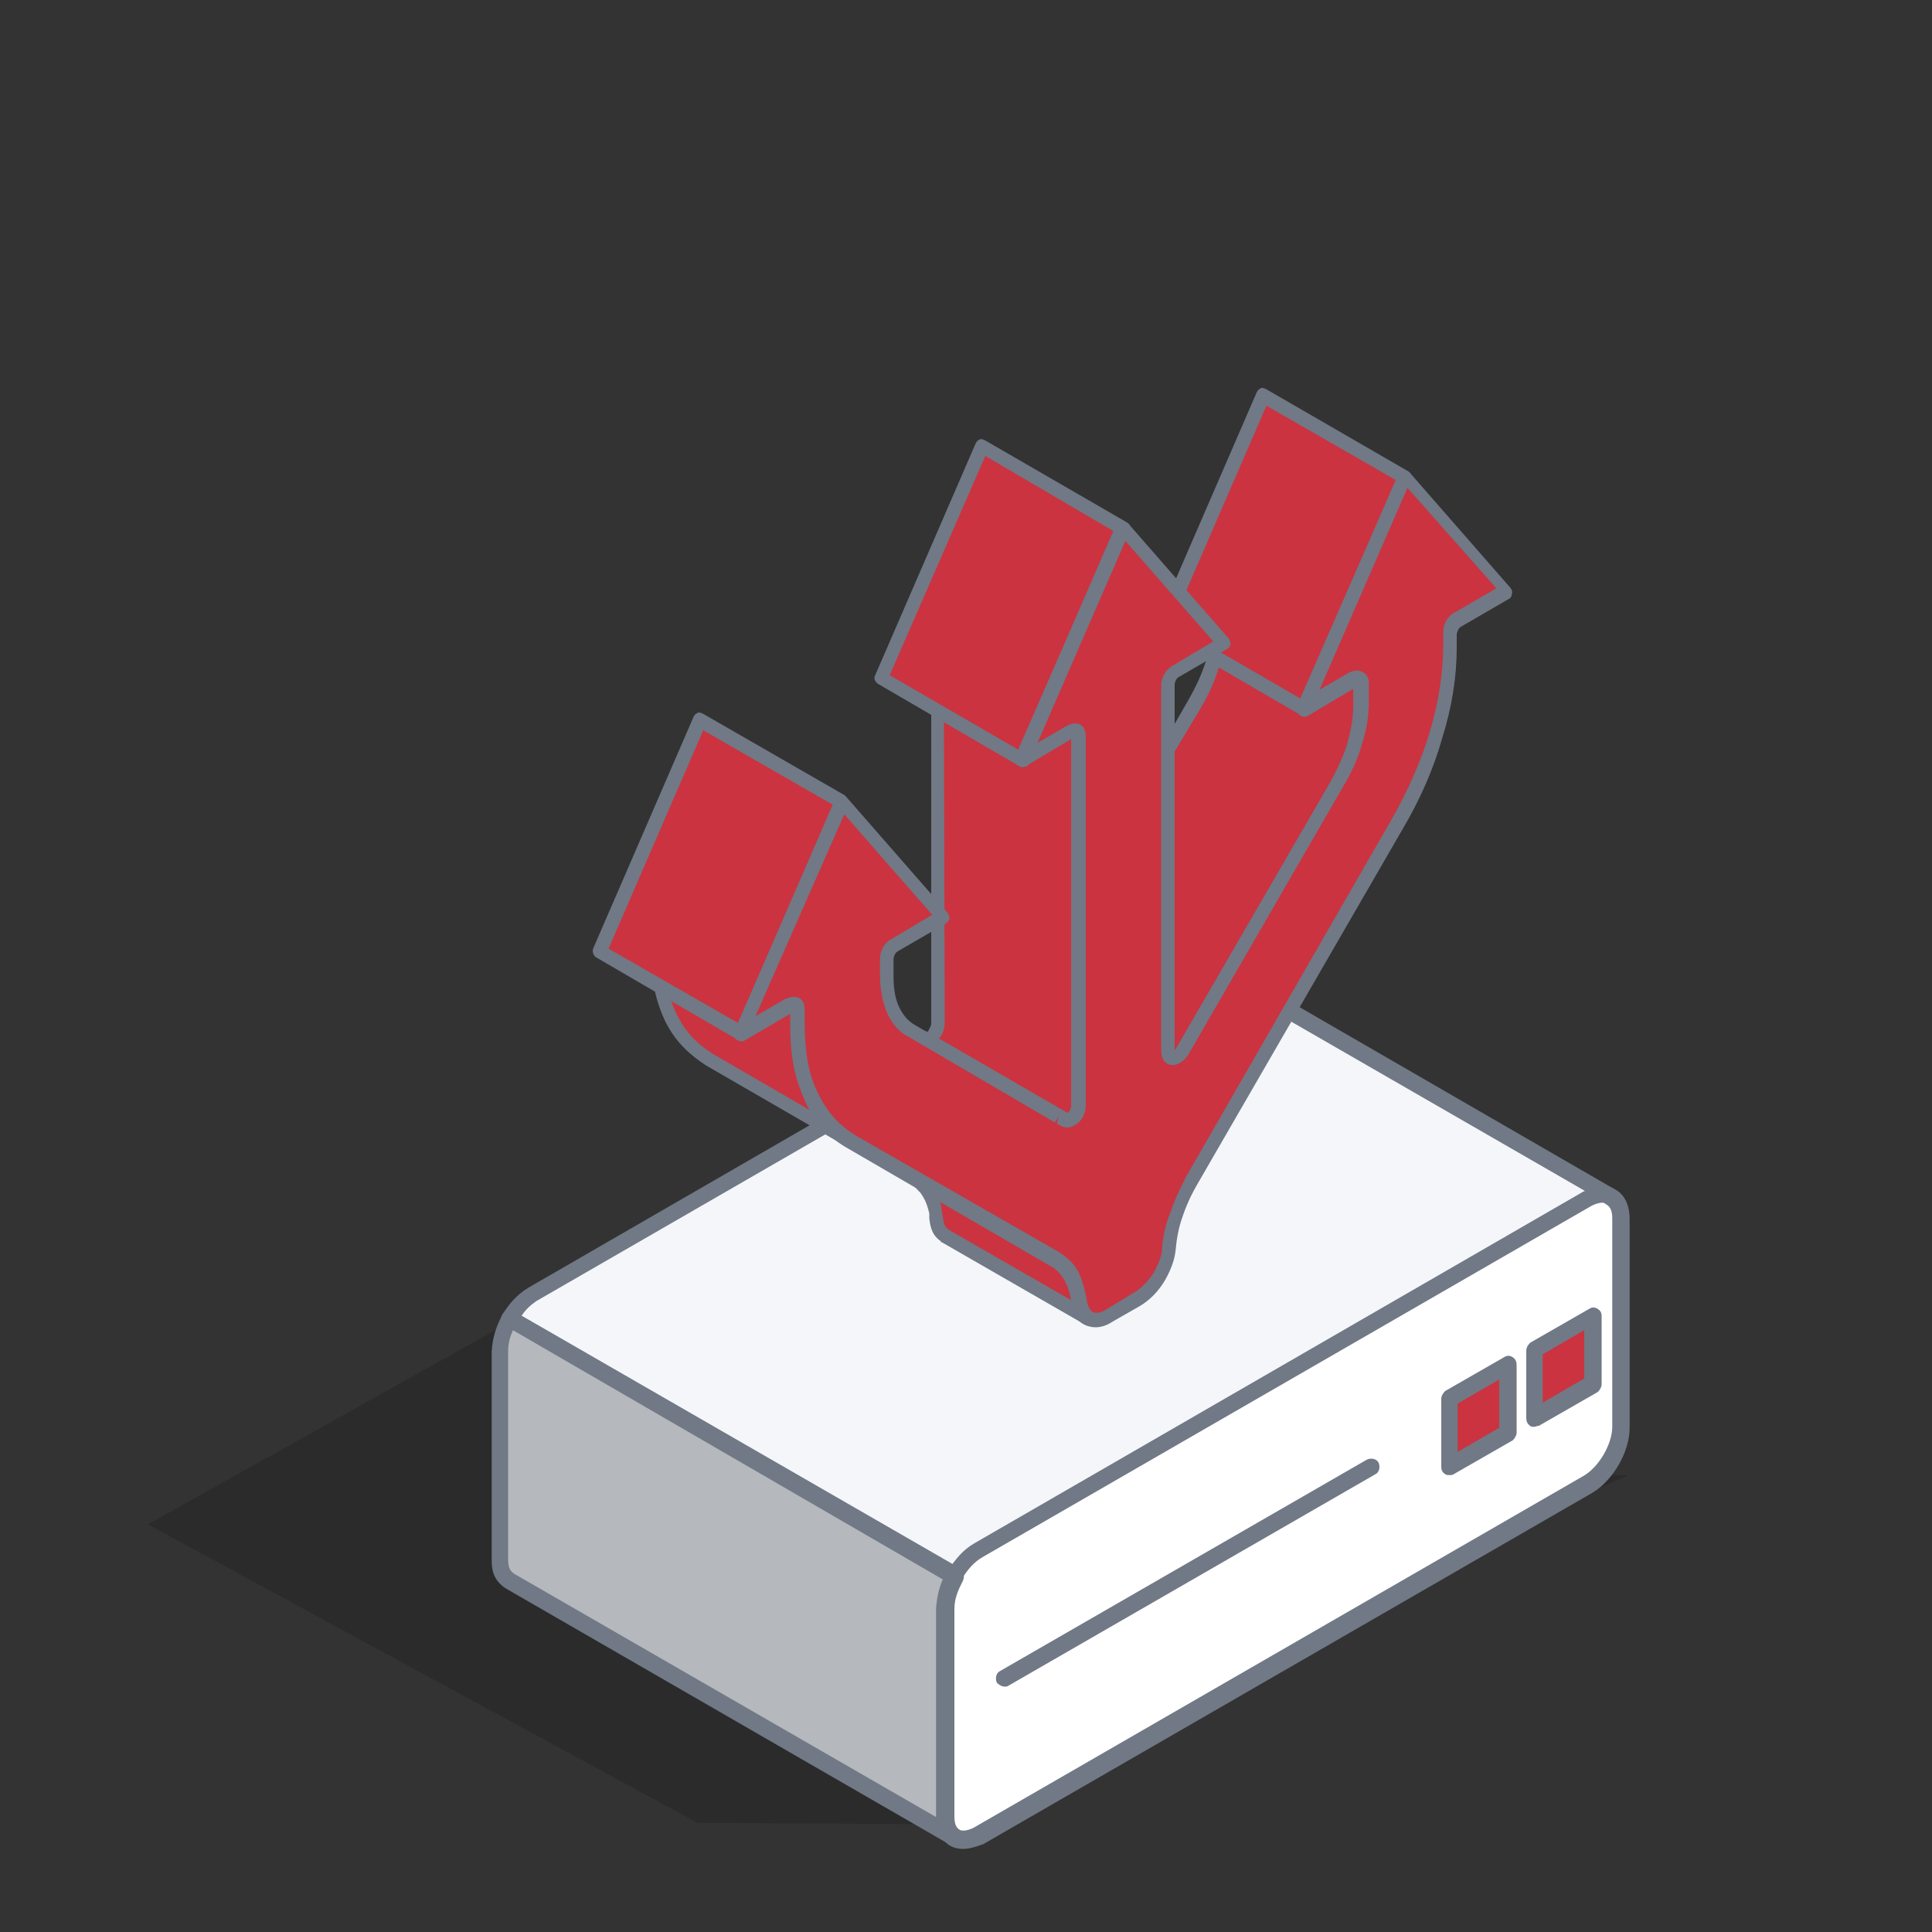
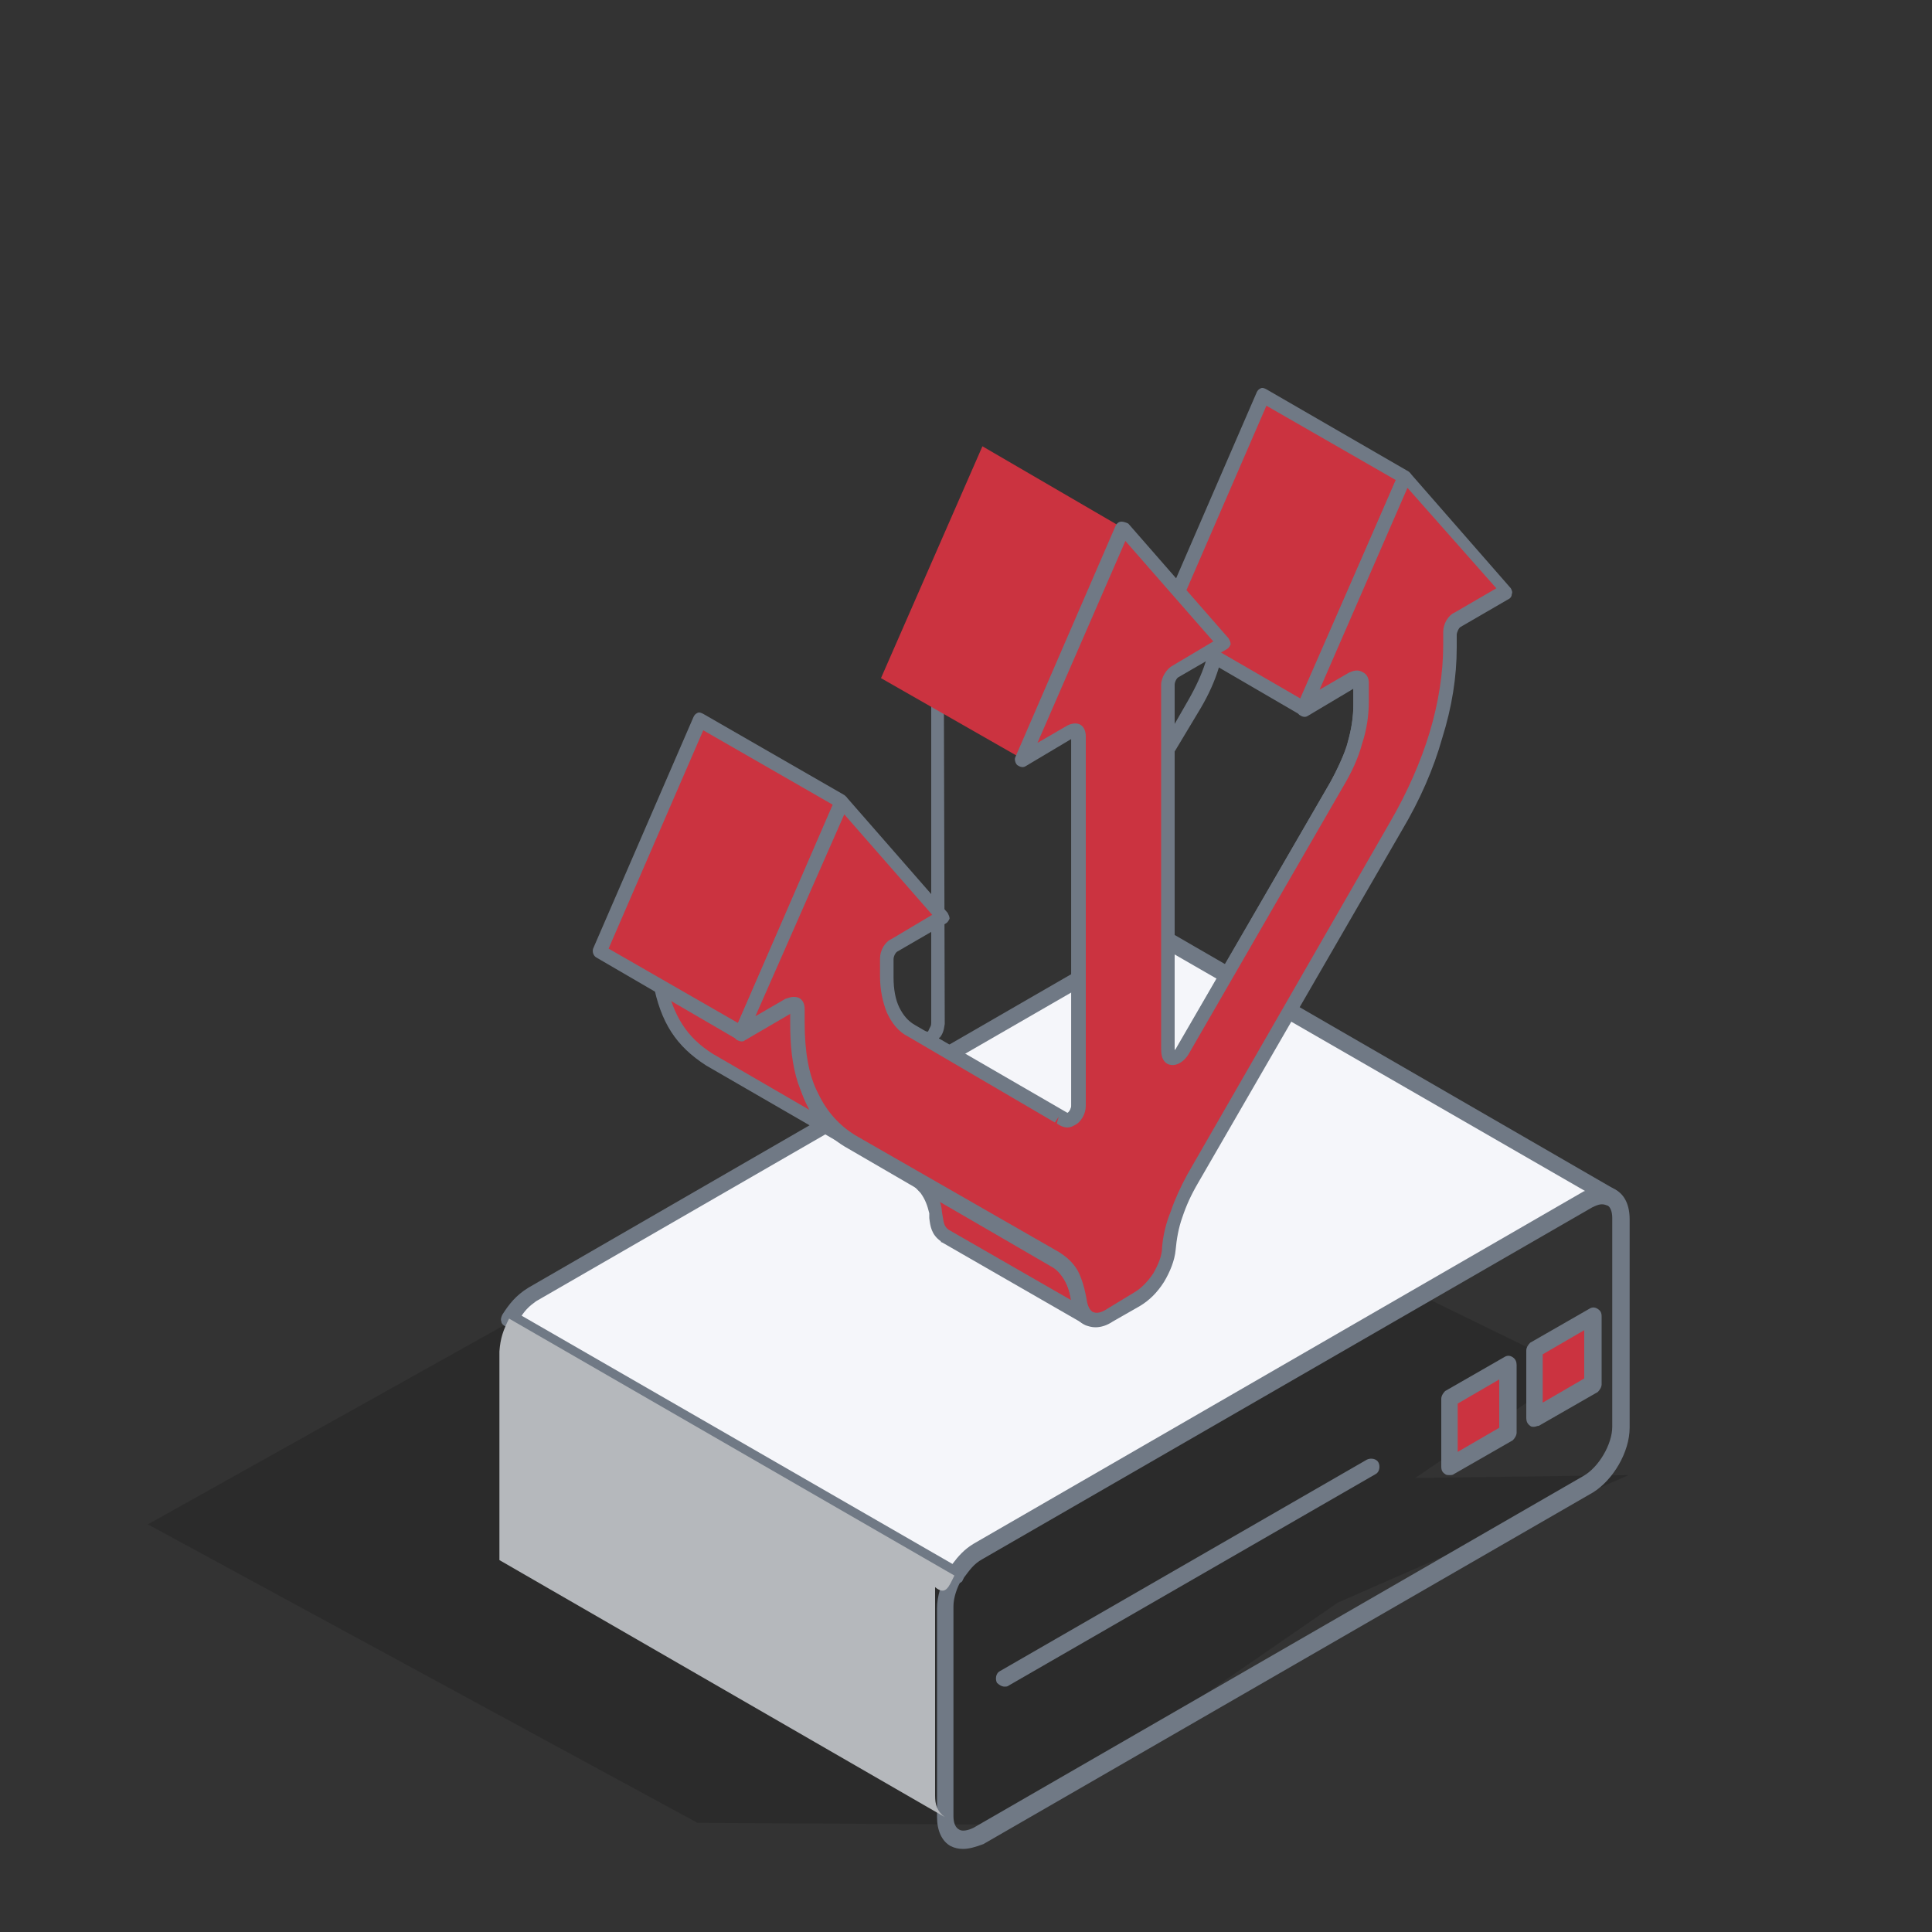
<svg xmlns="http://www.w3.org/2000/svg" id="Слой_1" x="0px" y="0px" viewBox="0 0 200 200" style="enable-background:new 0 0 200 200;" xml:space="preserve">
  <rect x="0" y="0" width="200" height="200" fill="#333333" stroke="none" />
  <style type="text/css"> .st0{opacity:0.15;fill-rule:evenodd;clip-rule:evenodd;enable-background:new ;} .st1{fill-rule:evenodd;clip-rule:evenodd;fill:#F5F6FA;} .st2{fill-rule:evenodd;clip-rule:evenodd;fill:#707985;} .st3{fill-rule:evenodd;clip-rule:evenodd;fill:#FFFFFF;} .st4{fill-rule:evenodd;clip-rule:evenodd;fill:#CB3340;} .st5{fill-rule:evenodd;clip-rule:evenodd;fill:#B5B8BC;} </style>
  <polygon class="st0" points="138.5,165.9 105.1,188.9 72.2,188.7 15.3,157.8 99.4,110.8 159.4,140.1 162.8,142 146.5,153 168.6,152.7 " />
  <g>
    <path class="st1" d="M166.8,123.9l-46.1-26.6c-0.9-0.4-1.6-0.2-2.4,0.2l-63.1,36.4c-1.1,0.7-1.7,1.4-2.4,2.5l46.1,26.6l0.2-0.4 c0.7-0.9,1.2-1.5,2.2-2.2l63.1-36.4C165.2,123.7,165.9,123.5,166.8,123.9z" />
    <path class="st2" d="M54,136.2l44.6,25.7c0.6-0.8,1.2-1.5,2.2-2.1l63.2-36.5c0,0,0.1,0,0.1,0L120.2,98c-0.4-0.2-0.8-0.2-1.6,0.3 l-63.1,36.4C54.8,135.2,54.4,135.6,54,136.2L54,136.2z M98.8,164c-0.2,0-0.3,0-0.4-0.1l-46.1-26.6c-0.2-0.1-0.4-0.3-0.4-0.5 c-0.1-0.2,0-0.5,0.1-0.7c0.7-1.1,1.4-2,2.7-2.8l63.2-36.5c0.9-0.5,1.9-0.9,3.2-0.3l46.2,26.7c0.4,0.2,0.6,0.8,0.3,1.2 c-0.2,0.4-0.7,0.6-1.2,0.4c-0.5-0.2-0.8-0.2-1.6,0.2l-63.1,36.4c-0.9,0.5-1.3,1.1-1.9,1.9l-0.2,0.4C99.4,163.9,99.1,164,98.8,164z" />
-     <path class="st3" d="M167.8,126.1c0-2.2-1.5-3.1-3.4-2l-63.1,36.4c-1.9,1.1-3.4,3.7-3.4,5.9V188c0,2.2,1.5,3.1,3.4,2l63.1-36.4 c1.9-1.1,3.4-3.7,3.4-5.9V126.1z" />
    <path class="st2" d="M165.9,124.5c-0.3,0-0.7,0.1-1.1,0.3l-63.1,36.4c-1.6,0.9-3,3.3-3,5.1V188c0,0.7,0.2,1.2,0.6,1.4 c0.3,0.2,0.9,0.1,1.5-0.2l63.1-36.4c1.6-0.9,3-3.3,3-5.1v-21.6c0-0.7-0.2-1.2-0.6-1.4C166.2,124.6,166,124.5,165.9,124.5 L165.9,124.5z M99.7,191.4c-0.5,0-0.9-0.1-1.3-0.3c-0.9-0.5-1.4-1.6-1.4-3v-21.6c0-2.5,1.7-5.4,3.9-6.7l63.1-36.4 c1.2-0.7,2.4-0.8,3.3-0.2c0.9,0.5,1.4,1.6,1.4,3v21.6c0,2.5-1.7,5.4-3.8,6.7l-63.1,36.4C101,191.2,100.3,191.4,99.7,191.4z" />
    <polygon class="st4" points="158.8,146.8 164.9,143.3 164.9,136.2 158.8,139.7 " />
    <path class="st2" d="M159.7,140.2v5l4.3-2.5v-5L159.7,140.2L159.7,140.2z M158.8,147.7c-0.2,0-0.3,0-0.4-0.1 c-0.3-0.2-0.4-0.5-0.4-0.8v-7c0-0.3,0.2-0.6,0.4-0.8l6.1-3.5c0.3-0.2,0.6-0.2,0.9,0c0.3,0.2,0.4,0.4,0.4,0.8v7 c0,0.3-0.2,0.6-0.4,0.8l-6.1,3.5C159.1,147.6,159,147.7,158.8,147.7z" />
-     <path class="st5" d="M98.8,163.1l-46.1-26.6c-0.6,1.2-0.9,2-1,3.4v21.6c0,1,0.2,1.6,1,2.2l46.1,26.6c-0.8-0.6-1-1.3-1-2.2v-21.6 C97.9,165.2,98.2,164.3,98.8,163.1L98.8,163.1z" />
-     <path class="st2" d="M53.1,137.7c-0.3,0.7-0.5,1.3-0.5,2.2v21.5c0,0.9,0.2,1.2,0.6,1.5l43.7,25.2c0,0,0,0,0,0v-21.6 c0.1-1.2,0.3-2.1,0.7-3L53.1,137.7L53.1,137.7z M98.8,191.1c-0.2,0-0.3,0-0.4-0.1l-46.1-26.6c-1.3-0.9-1.4-2-1.4-2.9v-21.6 c0.1-1.6,0.5-2.6,1.1-3.8c0.1-0.2,0.3-0.4,0.5-0.4c0.2-0.1,0.5,0,0.7,0.1l46.1,26.6c0.4,0.2,0.6,0.7,0.4,1.2h0 c-0.5,1-0.9,1.8-0.9,3V188c0,0.9,0.2,1.2,0.6,1.5c0.4,0.3,0.5,0.8,0.3,1.2C99.4,191,99.1,191.1,98.8,191.1z" />
+     <path class="st5" d="M98.8,163.1l-46.1-26.6c-0.6,1.2-0.9,2-1,3.4v21.6l46.1,26.6c-0.8-0.6-1-1.3-1-2.2v-21.6 C97.9,165.2,98.2,164.3,98.8,163.1L98.8,163.1z" />
    <polygon class="st4" points="150,151.8 156.1,148.3 156.1,141.3 150,144.8 " />
    <path class="st2" d="M150.9,145.3v5l4.3-2.5v-5L150.9,145.3L150.9,145.3z M150,152.7c-0.1,0-0.3,0-0.4-0.1 c-0.3-0.2-0.4-0.4-0.4-0.8v-7c0-0.3,0.2-0.6,0.4-0.8l6.1-3.5c0.3-0.2,0.6-0.2,0.9,0c0.3,0.2,0.4,0.5,0.4,0.8v7 c0,0.3-0.2,0.6-0.4,0.8l-6.1,3.5C150.4,152.7,150.2,152.7,150,152.7z" />
    <path class="st2" d="M104,174.6c-0.3,0-0.6-0.2-0.8-0.4c-0.2-0.4-0.1-1,0.3-1.2l38-21.9c0.4-0.2,1-0.1,1.2,0.3 c0.2,0.4,0.1,1-0.3,1.2l-38,21.9C104.3,174.6,104.1,174.6,104,174.6z" />
  </g>
  <g>
    <path class="st4" d="M73.5,109.7l14.6,8.5c-2.5-1.6-3.8-3.4-4.7-6.3c-0.6-2-0.7-3.9-0.7-6v-1.4c-0.1-0.2-0.1-0.4-0.2-0.5l-14.7-8.5 c0.2,0.2,0.2,0.3,0.2,0.5v1.4c0,1.4,0.1,2.7,0.4,4.2C69,105.2,70.3,107.7,73.5,109.7z" />
    <path class="st2" d="M73.8,109.1l10,5.8c-0.4-0.8-0.8-1.7-1.2-2.8c-0.6-1.9-0.8-3.8-0.8-6.2v-1.4l-13.2-7.6v0.5 c0,1.5,0.1,2.8,0.3,4.1C69.7,105.2,71.1,107.4,73.8,109.1L73.8,109.1z M88.1,118.9c-0.1,0-0.2,0-0.3-0.1l-14.7-8.5v0 c-3.1-2-4.7-4.4-5.5-8.6c-0.2-1.4-0.3-2.7-0.4-4.3v-1.4c-0.3-0.2-0.3-0.6-0.1-0.9c0.2-0.3,0.7-0.4,1-0.2l14.6,8.4 c0.6,0.4,0.6,0.8,0.6,1.1v1.5c0.1,2.3,0.2,4,0.7,5.8c0.9,2.8,2.2,4.4,4.5,5.9c0.3,0.2,0.4,0.7,0.2,1 C88.6,118.8,88.3,118.9,88.1,118.9z" />
    <path class="st4" d="M97.9,127.9l14.6,8.5c-0.7-0.6-0.8-1.2-0.9-2.1c-0.1-1-0.4-1.7-0.9-2.5c-0.5-0.7-0.9-1-1.5-1.4l-14.6-8.5 c0.6,0.4,0.9,0.7,1.4,1.2c0.6,0.8,0.7,1.4,1,2.4C97.1,126.5,97,127.2,97.9,127.9z" />
    <path class="st2" d="M98.2,127.3l12.7,7.3c0,0,0-0.1,0-0.1c-0.2-0.9-0.4-1.5-0.9-2.3c-0.4-0.6-0.7-0.8-1.2-1.2l-11.5-6.6 c0.1,0.3,0.2,0.7,0.2,1l0.1,0.6C97.7,126.7,97.8,127,98.2,127.3L98.2,127.3z M112.5,137.1c-0.1,0-0.2,0-0.4-0.1l-14.6-8.4 c-0.1,0-0.1,0-0.1-0.1c-1-0.7-1.1-1.6-1.2-2.4v-0.5c-0.2-0.8-0.4-1.4-0.9-2.1c-0.4-0.4-0.6-0.7-1.1-1c-0.4-0.2-0.5-0.6-0.2-1 c0.2-0.3,0.6-0.4,1-0.2l14.6,8.4c0.8,0.5,1.2,0.9,1.7,1.7c0.7,1,0.9,1.8,1,2.9c0.1,0.9,0.2,1.2,0.6,1.6c0.3,0.2,0.4,0.7,0.2,1 C113,137,112.7,137.1,112.5,137.1z" />
-     <path class="st4" d="M120.9,109.5l0.2,0.1l0.1,0l0.2,0l0.1,0l0.2-0.1l0.1-0.1l0.1-0.1l0.2-0.2l0.1-0.2l16-27.7 c0.7-1.3,1.2-2.4,1.7-3.8l0.1-0.5c0.4-1.5,0.6-2.6,0.7-4.2v-1.9c-0.1-0.2-0.1-0.3-0.2-0.5l-14.6-8.4c0.2,0.2,0.2,0.3,0.2,0.5v1.9 l-0.1,0.5c-0.1,3-1,5.4-2.5,8l-2.7,4.7V109.5z" />
    <path class="st2" d="M121.6,77.8v30.9l0.1-0.1l16-27.6c0.7-1.3,1.2-2.4,1.7-3.6l0.1-0.5c0.4-1.4,0.6-2.6,0.6-4v-1.9l-13.2-7.6v1.6 c-0.2,2.9-0.9,5.4-2.6,8.3L121.6,77.8L121.6,77.8z M121.4,110.4L121.4,110.4c-0.1,0-0.3,0-0.4,0c-0.1,0-0.2-0.1-0.2-0.1l-0.2-0.1 c-0.2-0.1-0.4-0.4-0.4-0.6V77.6c0-0.1,0.1-0.2,0.1-0.4l2.7-4.7c1.6-2.8,2.3-5,2.5-7.7v-2.4c-0.3-0.2-0.4-0.7-0.1-1 c0.2-0.3,0.6-0.4,1-0.2l14.6,8.5c0.5,0.4,0.6,0.7,0.6,1.1v2c-0.1,1.5-0.2,2.8-0.7,4.4l-0.2,0.6c-0.5,1.4-1,2.5-1.8,3.9L122.4,110 l-0.2,0.2c0,0-0.2,0.1-0.2,0.1C121.8,110.4,121.5,110.4,121.4,110.4z" />
-     <path class="st4" d="M95.6,107.5l14.6,8.5c0.2,0.1,0.2,0.1,0.4,0c0.6-0.2,1-0.9,1-1.5c0-12.8,0-25.5,0-38.3c0-0.2,0-0.4-0.2-0.5 l-14.6-8.5c0.2,0.2,0.2,0.3,0.2,0.5V106c-0.1,0.4-0.1,0.6-0.4,1c-0.2,0.2-0.3,0.3-0.6,0.5C96,107.5,95.8,107.6,95.6,107.5z" />
    <path class="st2" d="M97.2,107.5l13.3,7.7c0.2-0.1,0.4-0.5,0.4-0.8V76.2l-13.2-7.6l0.1,37.4c-0.1,0.7-0.2,1-0.5,1.4 C97.2,107.4,97.2,107.5,97.2,107.5L97.2,107.5z M110.5,116.7c-0.1,0-0.3,0-0.5-0.1l-14.7-8.5c-0.4-0.2-0.5-0.6-0.2-1 c0.2-0.3,0.6-0.4,0.9-0.3c0.1,0,0.1-0.1,0.2-0.3c0.1-0.2,0.2-0.3,0.2-0.6V67.7c-0.3-0.2-0.3-0.6-0.1-0.9c0.2-0.3,0.6-0.4,1-0.2 l14.6,8.4c0.6,0.4,0.6,0.8,0.6,1.1v38.3c0,0.9-0.6,1.8-1.5,2.2C110.8,116.7,110.6,116.7,110.5,116.7z" />
    <polygon class="st4" points="87.2,83 72.5,74.5 62.1,98.5 76.7,107 " />
    <path class="st2" d="M63,98.2l13.4,7.7l9.8-22.6l-13.4-7.7L63,98.2L63,98.2z M76.7,107.7c-0.1,0-0.2,0-0.4-0.1l-14.6-8.5 c-0.3-0.2-0.4-0.6-0.3-0.9l10.4-24c0.1-0.2,0.2-0.3,0.4-0.4c0.2-0.1,0.4,0,0.6,0.1l14.6,8.4c0.3,0.2,0.4,0.6,0.3,0.9l-10.4,24 c-0.1,0.2-0.2,0.3-0.4,0.4C76.9,107.7,76.8,107.7,76.7,107.7z" />
    <polygon class="st4" points="145.4,49.4 130.7,40.9 120.4,64.9 135,73.3 " />
    <path class="st2" d="M121.3,64.6l13.3,7.7l9.9-22.6l-13.4-7.7L121.3,64.6L121.3,64.6z M135,74.1c-0.1,0-0.2,0-0.4-0.1L120,65.5 c-0.4-0.2-0.5-0.6-0.3-0.9l10.4-24c0.1-0.2,0.2-0.3,0.4-0.4c0.2-0.1,0.4,0,0.6,0.1l14.7,8.5c0.3,0.2,0.4,0.6,0.3,0.9l-10.4,24 c-0.1,0.2-0.2,0.3-0.5,0.4C135.1,74,135,74.1,135,74.1z" />
    <polygon class="st4" points="116.3,54.7 101.7,46.2 91.2,70.2 105.9,78.6 " />
-     <path class="st2" d="M92.1,69.9l13.3,7.7l9.9-22.6L102,47.2L92.1,69.9L92.1,69.9z M105.9,79.4c-0.1,0-0.2,0-0.4-0.1l-14.6-8.5 c-0.3-0.2-0.5-0.6-0.3-0.9l10.4-24c0.1-0.2,0.2-0.3,0.4-0.4c0.2-0.1,0.4,0,0.6,0.1l14.7,8.5c0.3,0.2,0.4,0.6,0.3,0.9l-10.4,24 c-0.1,0.2-0.2,0.3-0.5,0.4C106,79.3,105.9,79.4,105.9,79.4z" />
    <path class="st4" d="M109.7,115.6l-15.4-8.8c-0.8-0.5-1.4-1.2-1.8-2.1c-0.4-0.9-0.6-2.1-0.6-3.4v-1.9c0-0.5,0.3-1.2,0.8-1.4l5-2.9 L87.2,83l-10.4,24l5-2.9c0.4-0.3,0.9-0.1,0.9,0.5v1.4c0,3,0.4,5.5,1.4,7.6c0.9,2,2.3,3.6,4.1,4.7l21.1,12.2c0.7,0.4,1.2,1,1.7,1.7 c0.4,0.7,0.7,1.6,0.8,2.6c0.1,0.9,0.5,1.5,1.1,1.8c0.6,0.3,1.3,0.2,2.2-0.3l2.8-1.6c0.9-0.5,1.6-1.3,2.2-2.2c0.6-0.9,1-2,1-3 c0.1-1.2,0.4-2.4,0.8-3.6c0.4-1.2,1-2.4,1.7-3.6l21-36.5c1.9-3.2,3.3-6.4,4.2-9.5c0.9-3.1,1.4-6.2,1.4-9.2v-1.4 c0-0.5,0.4-1.1,0.8-1.4l5-2.9l-10.4-11.9l-10.4,24l5-2.9c0.5-0.3,0.9,0,0.9,0.5v1.9c0,1.4-0.2,2.8-0.7,4.2c-0.4,1.4-1,2.9-1.8,4.3 l-16,27.7c-0.3,0.5-0.9,0.9-1.2,0.7s-0.2-0.8-0.2-1.2V70.9c0-0.5,0.4-1.2,0.9-1.4l5-2.9l-10.4-11.9l-10.4,24l5-2.9 c0.4-0.3,0.8,0,0.8,0.5v38.3c0,0.5-0.4,1.2-0.8,1.4C110.4,116.2,110,115.7,109.7,115.6z" />
    <path class="st2" d="M82.1,103.2c0.2,0,0.4,0,0.6,0.1c0.4,0.2,0.6,0.6,0.6,1.2v1.4c0,2.9,0.4,5.4,1.4,7.3c0.9,1.9,2.2,3.3,3.8,4.3 l21.1,12.1c0.8,0.5,1.5,1.1,2,2c0.4,0.8,0.7,1.8,0.9,3c0.1,0.6,0.3,1,0.6,1.2c0.4,0.2,0.9,0.1,1.5-0.3l2.8-1.7c0.7-0.4,1.4-1.1,2-2 c0.5-0.9,0.9-1.8,0.9-2.7c0.1-1.2,0.4-2.5,0.9-3.7c0.4-1.2,1-2.5,1.7-3.8l21-36.5c1.8-3.1,3.2-6.3,4.1-9.3c0.9-3,1.4-6.1,1.4-9 v-1.4c0-0.8,0.5-1.7,1.2-2l4.3-2.5l-9.2-10.4l-9.1,20.9l3.1-1.8c0.5-0.2,0.9-0.3,1.4,0c0.4,0.2,0.6,0.6,0.6,1.1v1.9 c0,1.4-0.2,2.9-0.7,4.4c-0.4,1.5-1.1,3-2,4.5l-16,27.7c-0.6,0.9-1.5,1.3-2.2,0.9c-0.6-0.4-0.6-1.1-0.6-1.7V70.9 c0-0.8,0.6-1.7,1.2-2l4.2-2.5L116.5,56l-9.1,20.9l3.1-1.8c0.4-0.2,0.9-0.3,1.3-0.1c0.4,0.2,0.6,0.7,0.6,1.2v38.3 c0,0.8-0.5,1.7-1.2,2c-0.8,0.5-1.5,0-1.8-0.2l0.2-0.7l-0.4,0.6L94,107.3c-1-0.5-1.7-1.4-2.2-2.5c-0.4-1-0.7-2.3-0.7-3.7v-1.9 c0-0.8,0.5-1.7,1.2-2l4.2-2.5l-9.1-10.4l-9.2,20.9l3.1-1.8C81.6,103.3,81.9,103.2,82.1,103.2L82.1,103.2z M113.4,137.4 c-0.4,0-0.7-0.1-1-0.2c-0.9-0.4-1.4-1.2-1.5-2.3c-0.1-0.9-0.3-1.7-0.7-2.4c-0.4-0.6-0.8-1.1-1.4-1.4l-21-12.2c-2-1.1-3.5-2.8-4.5-5 c-0.9-2.1-1.4-4.8-1.4-7.9v-1.1l-4.8,2.8c-0.2,0.2-0.6,0.1-0.9-0.1c-0.2-0.2-0.3-0.5-0.2-0.8l10.5-24c0.1-0.2,0.3-0.4,0.6-0.4 c0.2,0,0.5,0,0.6,0.2l10.4,11.9c0.1,0.2,0.2,0.4,0.2,0.6c-0.1,0.2-0.2,0.4-0.4,0.5l-5,2.9c-0.2,0.1-0.4,0.5-0.4,0.8v1.9 c0,1.2,0.2,2.3,0.6,3.1c0.4,0.8,0.9,1.4,1.6,1.8L110,115l0,0l0.2,0.1c0.1,0.1,0.2,0.1,0.3,0.2c0.2-0.1,0.4-0.5,0.4-0.8v-38 l-4.7,2.8c-0.3,0.2-0.6,0.1-0.9-0.1c-0.2-0.2-0.3-0.6-0.2-0.8l10.4-24c0.1-0.2,0.3-0.4,0.6-0.4c0.2,0,0.5,0.1,0.7,0.2l10.4,11.9 c0.1,0.2,0.2,0.4,0.2,0.6c-0.1,0.2-0.2,0.4-0.4,0.5l-5,2.9c-0.2,0.1-0.4,0.5-0.4,0.8v37.8c0,0,0,0,0,0.1c0,0,0.1-0.1,0.1-0.1 l16-27.7c0.8-1.4,1.4-2.8,1.8-4.1c0.4-1.4,0.6-2.7,0.6-4v-1.6l-4.7,2.8c-0.3,0.2-0.6,0.1-0.9-0.1c-0.2-0.2-0.3-0.5-0.2-0.8l10.4-24 c0.1-0.2,0.3-0.4,0.6-0.4c0.2,0,0.5,0,0.7,0.2l10.4,11.9c0.1,0.2,0.2,0.4,0.1,0.6c0,0.2-0.1,0.4-0.3,0.5l-5,2.9 c-0.2,0.1-0.4,0.6-0.4,0.8V67c0,3.1-0.5,6.2-1.5,9.4c-0.9,3.2-2.3,6.4-4.2,9.6L124,122.5c-0.7,1.2-1.2,2.3-1.6,3.5 c-0.4,1.1-0.6,2.3-0.7,3.4c-0.1,1.1-0.6,2.3-1.2,3.3c-0.7,1.1-1.5,1.9-2.5,2.5l-2.8,1.6C114.6,137.2,114,137.4,113.4,137.4z" />
  </g>
</svg>